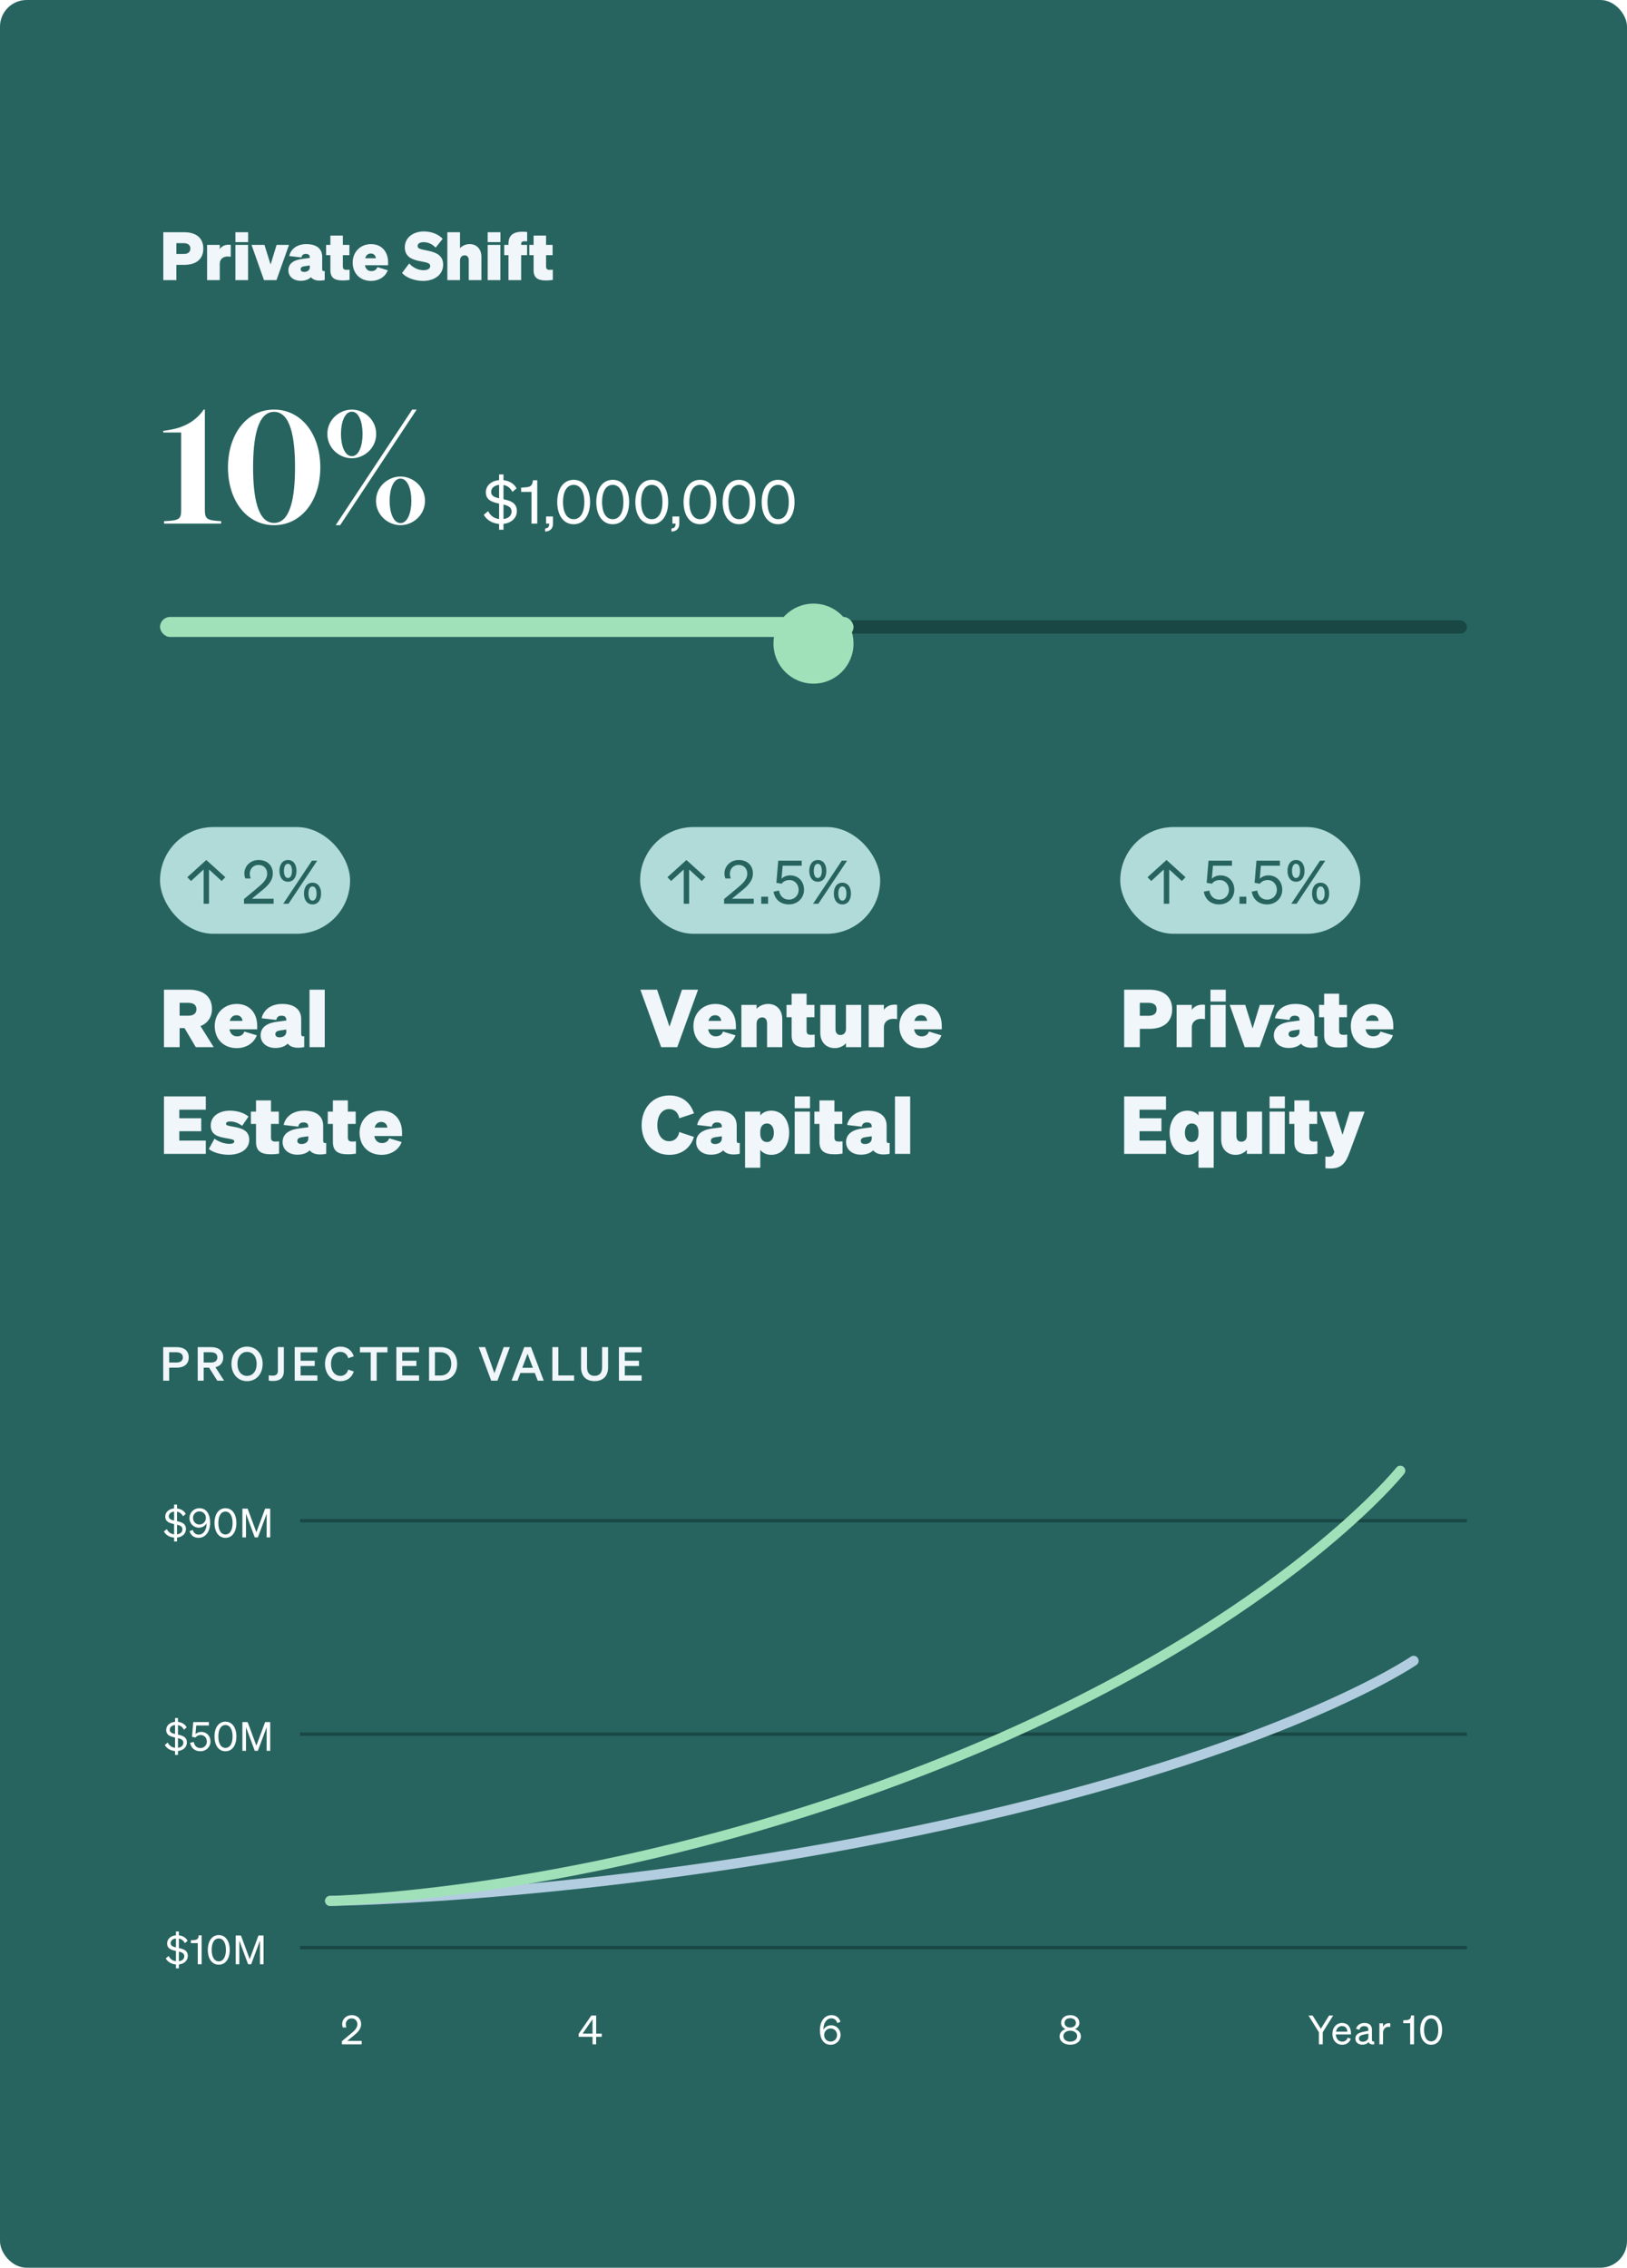
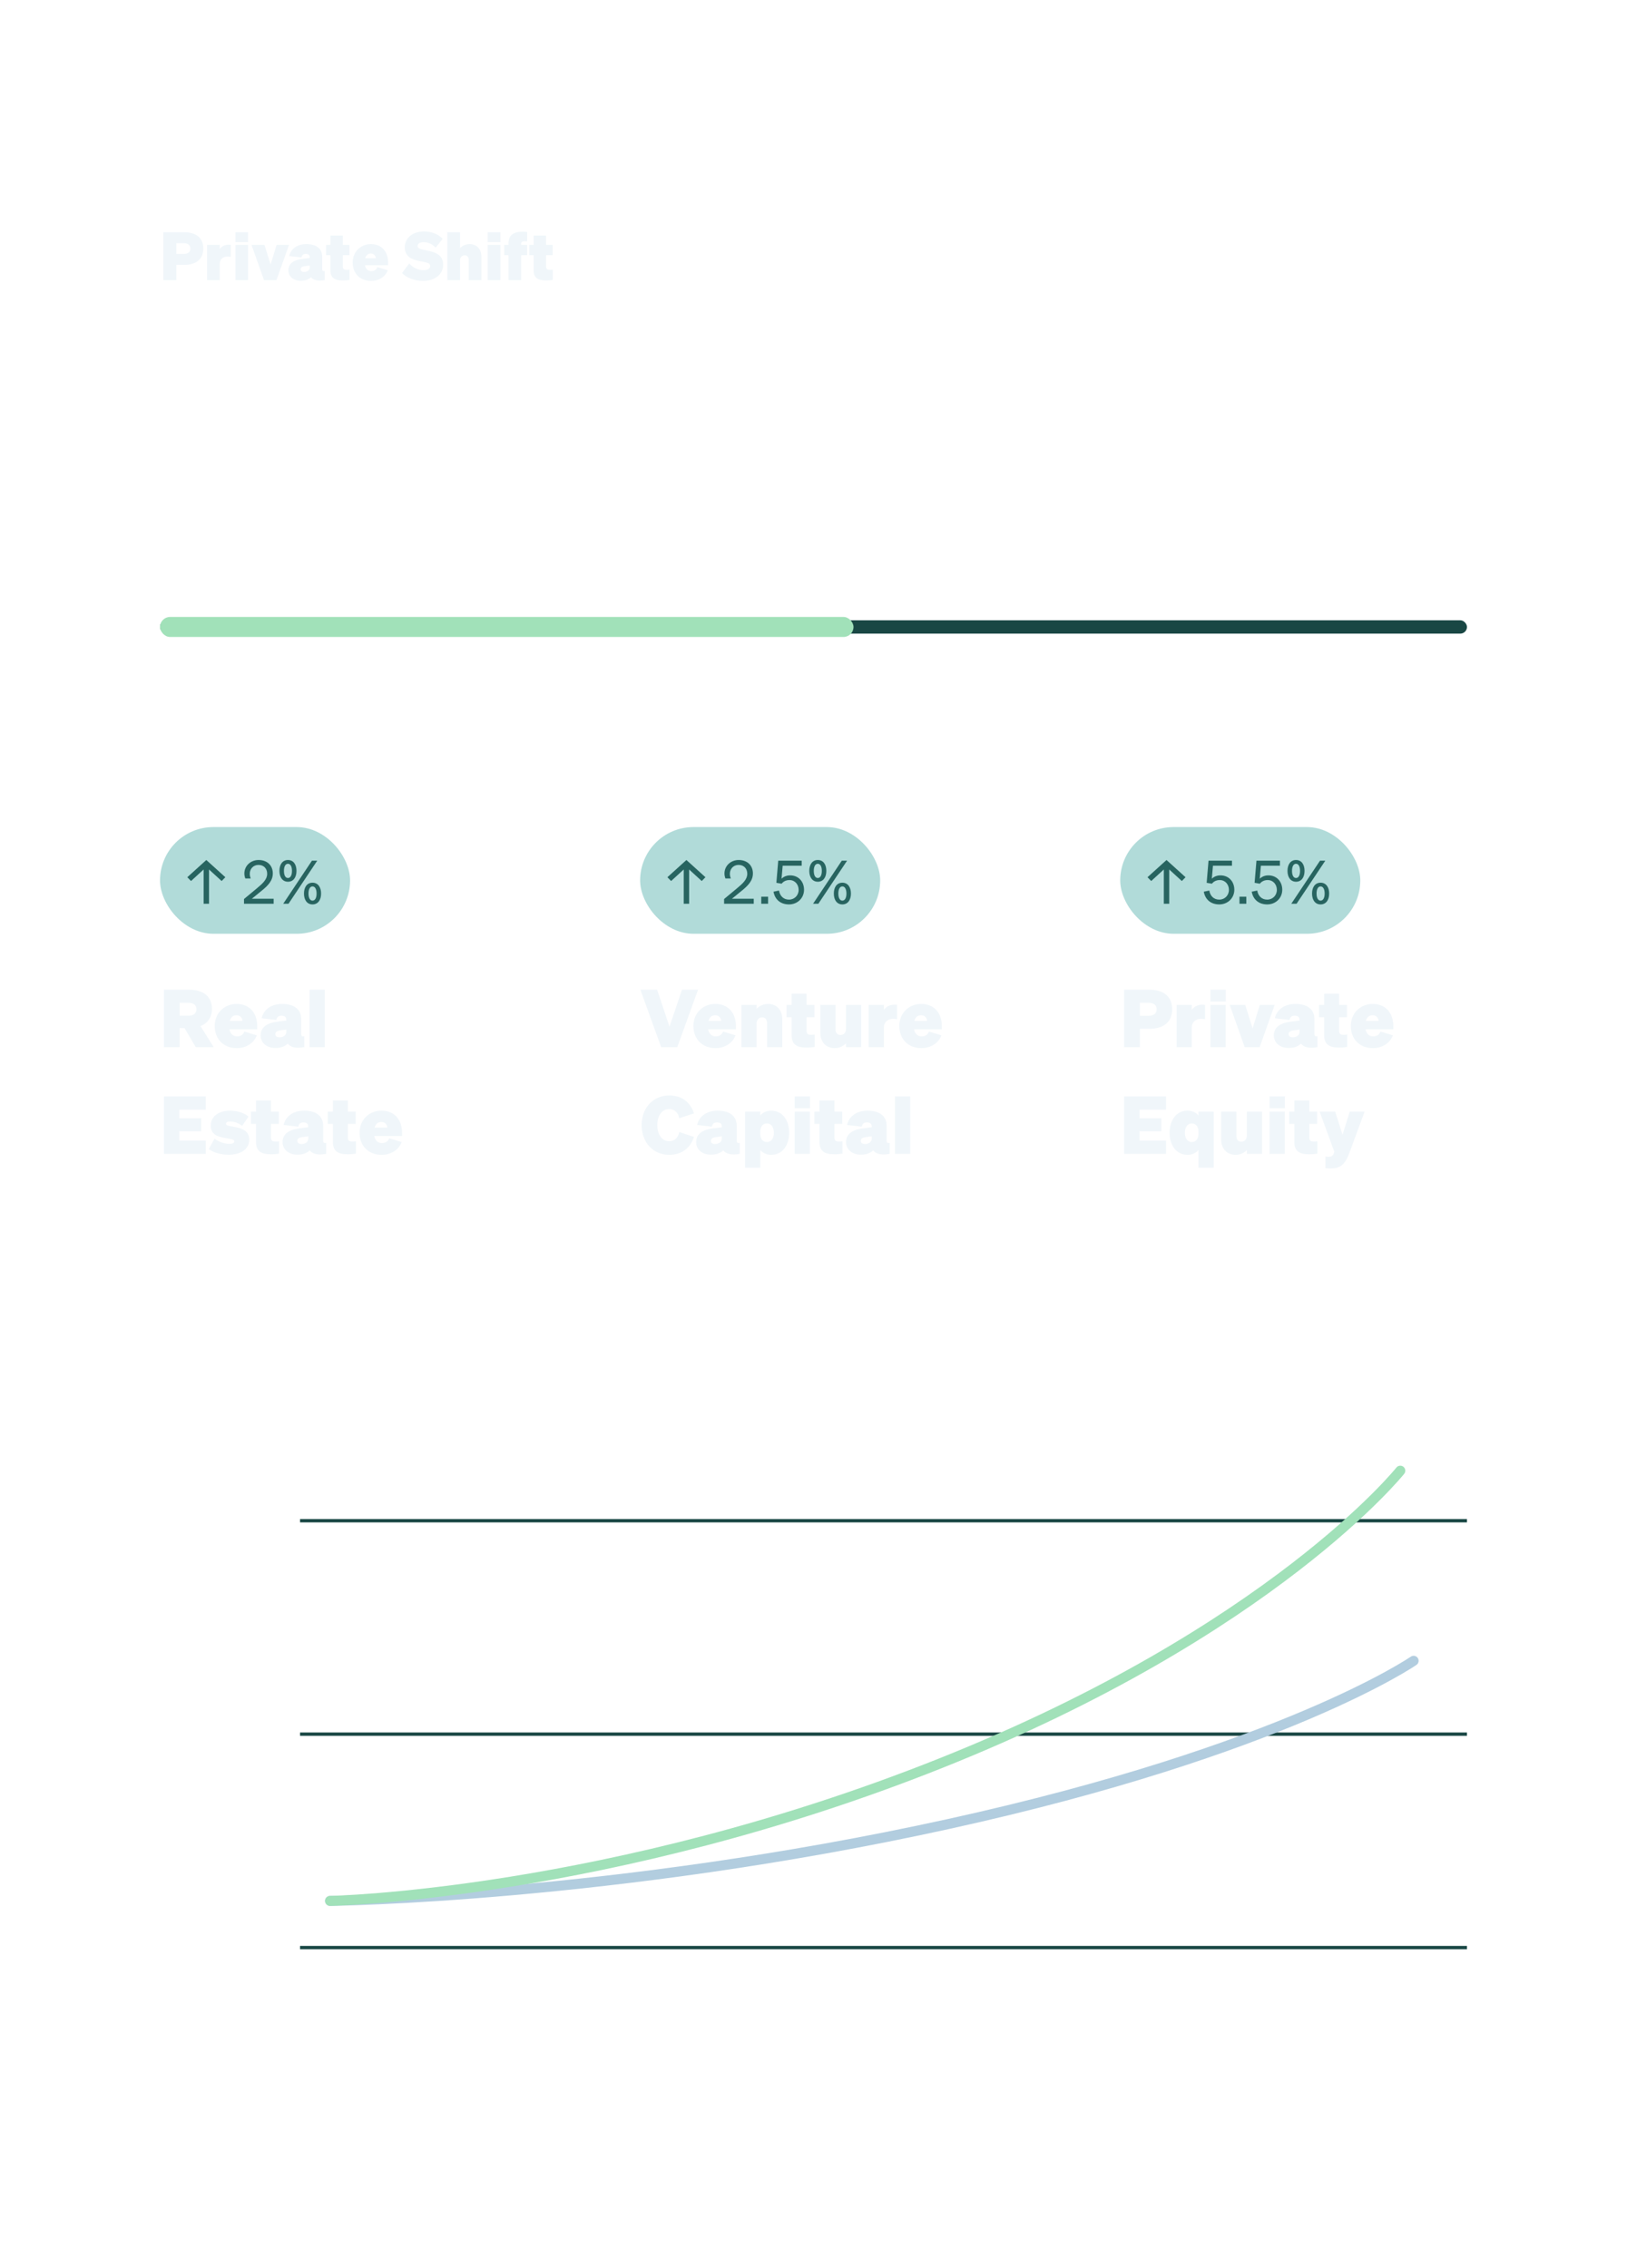
<svg xmlns="http://www.w3.org/2000/svg" width="488" height="680" viewBox="0 0 488 680" fill="none">
-   <rect width="488" height="680" rx="8" fill="#276460" />
  <path d="M341.88 308.504H344.712C348.96 308.504 351.576 306.488 351.576 302.648C351.576 298.784 348.96 296.768 344.712 296.768H337.176V314H341.88V308.504ZM341.88 304.592V300.704H344.472C346.128 300.704 346.92 301.424 346.92 302.648C346.92 303.848 346.128 304.592 344.472 304.592H341.88ZM361.429 301.304C361.165 301.28 360.949 301.256 360.589 301.256C359.221 301.256 358.069 301.904 357.469 302.816V301.328H352.909V314H357.469V308.096C357.469 306.392 358.717 305.504 360.277 305.504C360.685 305.504 360.973 305.528 361.429 305.6V301.304ZM363.067 300.32H367.651V296.768H363.067V300.32ZM367.627 301.328H363.067V314H367.627V301.328ZM377.816 314L382.328 301.328H377.864L375.704 308.384L373.496 301.328H368.84L373.328 314H377.816ZM386.517 314.24C388.173 314.24 389.373 313.76 390.213 312.944C391.053 314.072 392.853 314.456 395.157 313.976V310.736C394.461 310.832 394.245 310.616 394.245 310.064V305.576C394.245 302.6 392.061 301.04 388.533 301.04C384.981 301.04 382.869 303.008 382.389 305.336L386.781 305.84C386.949 304.976 387.429 304.568 388.341 304.568C389.373 304.568 389.781 305.048 389.781 305.816V306.008L387.429 306.32C384.597 306.608 382.077 307.664 382.077 310.472C382.077 312.68 383.877 314.24 386.517 314.24ZM389.781 309.392C389.781 310.496 388.821 311.048 387.741 311.048C386.973 311.048 386.493 310.712 386.493 310.088C386.493 309.368 387.093 309.104 387.933 308.984L389.781 308.72V309.392ZM397.163 310.448C397.163 313.064 398.579 314.12 401.555 314.12C402.587 314.12 403.331 314.048 404.075 313.928V310.232C403.643 310.28 403.475 310.304 403.043 310.304C402.131 310.304 401.651 310.088 401.651 309.08V305.024H404.003V301.328H401.651V297.968H397.163V301.328H395.627V305.024H397.163V310.448ZM411.784 314.288C414.304 314.288 416.848 313.016 417.784 310.448L414.04 309.32C413.704 310.304 412.912 310.76 411.856 310.76C410.68 310.76 409.84 310.016 409.576 308.648H417.904V307.616C417.904 303.896 415.72 301.04 411.736 301.04C407.968 301.04 405.16 303.848 405.16 307.64C405.16 311.576 407.8 314.288 411.784 314.288ZM411.688 304.424C412.792 304.424 413.44 305.216 413.488 306.128H409.672C409.984 304.976 410.728 304.424 411.688 304.424ZM337.176 328.768V346H349.728V342.016H341.784V339.208H348.36V335.32H341.784V332.752H349.728V328.768H337.176ZM356.185 346.288C357.625 346.288 358.825 345.664 359.473 344.8V350.152H364.033V333.328H359.473V334.504C358.825 333.64 357.625 333.04 356.185 333.04C352.753 333.04 350.809 336.016 350.809 339.664C350.809 343.312 352.753 346.288 356.185 346.288ZM359.473 339.376V339.976C359.473 341.56 358.657 342.448 357.457 342.448C356.113 342.448 355.393 341.248 355.393 339.664C355.393 338.08 356.113 336.88 357.457 336.88C358.657 336.88 359.473 337.768 359.473 339.376ZM378.541 333.328H373.981V340.528C373.981 341.776 373.189 342.352 372.325 342.352C371.293 342.352 370.837 341.632 370.837 340.6V333.328H366.277V341.704C366.277 344.488 368.053 346.288 370.597 346.288C372.157 346.288 373.309 345.568 373.981 344.824V346H378.541V333.328ZM380.795 332.32H385.379V328.768H380.795V332.32ZM385.355 333.328H380.795V346H385.355V333.328ZM388.224 342.448C388.224 345.064 389.64 346.12 392.616 346.12C393.648 346.12 394.392 346.048 395.136 345.928V342.232C394.704 342.28 394.536 342.304 394.104 342.304C393.192 342.304 392.712 342.088 392.712 341.08V337.024H395.064V333.328H392.712V329.968H388.224V333.328H386.688V337.024H388.224V342.448ZM404.764 345.616L409.3 333.328H404.836L402.676 340.288L400.468 333.328H395.812L400.228 345.4L400.012 345.928C399.772 346.672 399.22 346.864 398.5 346.864C398.092 346.864 397.852 346.84 397.54 346.792V350.296C397.996 350.344 398.452 350.368 399.196 350.368C402.436 350.368 403.66 348.616 404.764 345.616Z" fill="#F0F6FA" />
  <rect x="336" y="248" width="72" height="32" rx="16" fill="#B1DBD9" />
  <path d="M355.592 263.044L354.476 264.178L350.696 260.722V271H349.076V260.722L345.296 264.178L344.18 263.044L349.886 257.878L355.592 263.044ZM363.508 264.988C363.94 264.376 364.768 263.89 365.848 263.89C367.486 263.89 368.602 265.204 368.602 266.842C368.602 268.498 367.342 269.758 365.704 269.758C364.102 269.758 362.986 268.696 362.716 267.04L361.06 267.382C361.51 269.83 363.274 271.198 365.704 271.198C368.296 271.198 370.222 269.254 370.222 266.806C370.222 264.358 368.566 262.486 366.046 262.486C364.912 262.486 364.03 262.936 363.472 263.494L363.814 259.588H369.52V258.076H362.482L361.924 264.718L363.508 264.988ZM371.767 271H373.819V268.876H371.767V271ZM377.885 264.988C378.317 264.376 379.145 263.89 380.225 263.89C381.863 263.89 382.979 265.204 382.979 266.842C382.979 268.498 381.719 269.758 380.081 269.758C378.479 269.758 377.363 268.696 377.093 267.04L375.437 267.382C375.887 269.83 377.651 271.198 380.081 271.198C382.673 271.198 384.599 269.254 384.599 266.806C384.599 264.358 382.943 262.486 380.423 262.486C379.289 262.486 378.407 262.936 377.849 263.494L378.191 259.588H383.897V258.076H376.859L376.301 264.718L377.885 264.988ZM386.172 261.136C386.172 263.062 387.108 264.394 388.728 264.394C390.366 264.394 391.284 263.062 391.284 261.136C391.284 259.21 390.366 257.878 388.728 257.878C387.108 257.878 386.172 259.21 386.172 261.136ZM397.512 258.076H395.928L387.306 271H388.89L397.512 258.076ZM387.522 261.136C387.522 259.858 387.954 259.012 388.728 259.012C389.502 259.012 389.934 259.858 389.934 261.136C389.934 262.432 389.502 263.278 388.728 263.278C387.954 263.278 387.522 262.432 387.522 261.136ZM398.664 267.94C398.664 266.014 397.728 264.682 396.09 264.682C394.47 264.682 393.534 266.014 393.534 267.94C393.534 269.866 394.47 271.198 396.09 271.198C397.728 271.198 398.664 269.866 398.664 267.94ZM394.884 267.94C394.884 266.644 395.334 265.798 396.09 265.798C396.864 265.798 397.314 266.644 397.314 267.94C397.314 269.218 396.864 270.064 396.09 270.064C395.334 270.064 394.884 269.218 394.884 267.94Z" fill="#276460" />
  <path d="M203.136 314L209.376 296.768H204.552L200.808 307.856L197.088 296.768H192.072L198.312 314H203.136ZM214.604 314.288C217.124 314.288 219.668 313.016 220.604 310.448L216.86 309.32C216.524 310.304 215.732 310.76 214.676 310.76C213.5 310.76 212.66 310.016 212.396 308.648H220.724V307.616C220.724 303.896 218.54 301.04 214.556 301.04C210.788 301.04 207.98 303.848 207.98 307.64C207.98 311.576 210.62 314.288 214.604 314.288ZM214.508 304.424C215.612 304.424 216.26 305.216 216.308 306.128H212.492C212.804 304.976 213.548 304.424 214.508 304.424ZM222.372 314H226.932V306.92C226.932 305.672 227.748 305.072 228.612 305.072C229.62 305.072 230.076 305.84 230.076 306.896V314H234.636V305.624C234.636 302.84 232.956 301.04 230.388 301.04C228.828 301.04 227.604 301.76 226.932 302.504V301.328H222.372V314ZM237.441 310.448C237.441 313.064 238.857 314.12 241.833 314.12C242.865 314.12 243.609 314.048 244.353 313.928V310.232C243.921 310.28 243.753 310.304 243.321 310.304C242.409 310.304 241.929 310.088 241.929 309.08V305.024H244.281V301.328H241.929V297.968H237.441V301.328H235.905V305.024H237.441V310.448ZM258.302 301.328H253.742V308.528C253.742 309.776 252.95 310.352 252.086 310.352C251.054 310.352 250.598 309.632 250.598 308.6V301.328H246.038V309.704C246.038 312.488 247.814 314.288 250.358 314.288C251.918 314.288 253.07 313.568 253.742 312.824V314H258.302V301.328ZM269.076 301.304C268.812 301.28 268.596 301.256 268.236 301.256C266.868 301.256 265.716 301.904 265.116 302.816V301.328H260.556V314H265.116V308.096C265.116 306.392 266.364 305.504 267.924 305.504C268.332 305.504 268.62 305.528 269.076 305.6V301.304ZM276.362 314.288C278.882 314.288 281.426 313.016 282.362 310.448L278.618 309.32C278.282 310.304 277.49 310.76 276.434 310.76C275.258 310.76 274.418 310.016 274.154 308.648H282.482V307.616C282.482 303.896 280.298 301.04 276.314 301.04C272.546 301.04 269.738 303.848 269.738 307.64C269.738 311.576 272.378 314.288 276.362 314.288ZM276.266 304.424C277.37 304.424 278.018 305.216 278.066 306.128H274.25C274.562 304.976 275.306 304.424 276.266 304.424ZM197.16 337.384C197.16 334.432 198.624 332.56 200.712 332.56C202.296 332.56 203.424 333.616 203.736 335.32L208.152 333.856C207.096 330.616 204.6 328.48 200.736 328.48C195.888 328.48 192.456 332.2 192.456 337.384C192.456 342.568 195.888 346.288 200.736 346.288C204.6 346.288 207.096 344.152 208.152 340.912L203.736 339.448C203.424 341.152 202.296 342.208 200.712 342.208C198.624 342.208 197.16 340.336 197.16 337.384ZM213.239 346.24C214.895 346.24 216.095 345.76 216.935 344.944C217.775 346.072 219.575 346.456 221.879 345.976V342.736C221.183 342.832 220.967 342.616 220.967 342.064V337.576C220.967 334.6 218.783 333.04 215.255 333.04C211.703 333.04 209.591 335.008 209.111 337.336L213.503 337.84C213.671 336.976 214.151 336.568 215.063 336.568C216.095 336.568 216.503 337.048 216.503 337.816V338.008L214.151 338.32C211.319 338.608 208.799 339.664 208.799 342.472C208.799 344.68 210.599 346.24 213.239 346.24ZM216.503 341.392C216.503 342.496 215.543 343.048 214.463 343.048C213.695 343.048 213.215 342.712 213.215 342.088C213.215 341.368 213.815 341.104 214.655 340.984L216.503 340.72V341.392ZM231.321 346.288C234.753 346.288 236.697 343.312 236.697 339.664C236.697 336.016 234.753 333.04 231.321 333.04C229.881 333.04 228.681 333.64 228.033 334.504V333.328H223.473V350.152H228.033V344.8C228.681 345.664 229.881 346.288 231.321 346.288ZM228.033 339.376C228.033 337.768 228.849 336.88 230.049 336.88C231.393 336.88 232.113 338.08 232.113 339.664C232.113 341.248 231.393 342.448 230.049 342.448C228.849 342.448 228.033 341.56 228.033 339.976V339.376ZM238.365 332.32H242.949V328.768H238.365V332.32ZM242.925 333.328H238.365V346H242.925V333.328ZM245.794 342.448C245.794 345.064 247.21 346.12 250.186 346.12C251.218 346.12 251.962 346.048 252.706 345.928V342.232C252.274 342.28 252.106 342.304 251.674 342.304C250.762 342.304 250.282 342.088 250.282 341.08V337.024H252.634V333.328H250.282V329.968H245.794V333.328H244.258V337.024H245.794V342.448ZM258.206 346.24C259.862 346.24 261.062 345.76 261.902 344.944C262.742 346.072 264.542 346.456 266.846 345.976V342.736C266.15 342.832 265.934 342.616 265.934 342.064V337.576C265.934 334.6 263.75 333.04 260.222 333.04C256.67 333.04 254.558 335.008 254.078 337.336L258.47 337.84C258.638 336.976 259.118 336.568 260.03 336.568C261.062 336.568 261.47 337.048 261.47 337.816V338.008L259.118 338.32C256.286 338.608 253.766 339.664 253.766 342.472C253.766 344.68 255.566 346.24 258.206 346.24ZM261.47 341.392C261.47 342.496 260.51 343.048 259.43 343.048C258.662 343.048 258.182 342.712 258.182 342.088C258.182 341.368 258.782 341.104 259.622 340.984L261.47 340.72V341.392ZM273 328.768H268.44V346H273V328.768Z" fill="#F0F6FA" />
  <rect x="192" y="248" width="72" height="32" rx="16" fill="#B1DBD9" />
  <path d="M211.592 263.044L210.476 264.178L206.696 260.722V271H205.076V260.722L201.296 264.178L200.18 263.044L205.886 257.878L211.592 263.044ZM217.186 269.578V271H226.078V269.488H219.544L222.46 267.112C224.314 265.618 225.826 264.106 225.826 261.91C225.826 259.534 224.17 257.878 221.56 257.878C219.184 257.878 217.294 259.624 217.294 261.928C217.294 262.432 217.384 262.864 217.582 263.422H219.202C219.022 262.972 218.914 262.486 218.914 262.018C218.914 260.542 219.976 259.354 221.524 259.354C223.108 259.354 224.134 260.434 224.134 262.018C224.134 263.71 222.766 264.952 221.002 266.41L217.186 269.578ZM228.329 271H230.381V268.876H228.329V271ZM234.448 264.988C234.88 264.376 235.708 263.89 236.788 263.89C238.426 263.89 239.542 265.204 239.542 266.842C239.542 268.498 238.282 269.758 236.644 269.758C235.042 269.758 233.926 268.696 233.656 267.04L232 267.382C232.45 269.83 234.214 271.198 236.644 271.198C239.236 271.198 241.162 269.254 241.162 266.806C241.162 264.358 239.506 262.486 236.986 262.486C235.852 262.486 234.97 262.936 234.412 263.494L234.754 259.588H240.46V258.076H233.422L232.864 264.718L234.448 264.988ZM242.735 261.136C242.735 263.062 243.671 264.394 245.291 264.394C246.929 264.394 247.847 263.062 247.847 261.136C247.847 259.21 246.929 257.878 245.291 257.878C243.671 257.878 242.735 259.21 242.735 261.136ZM254.075 258.076H252.491L243.869 271H245.453L254.075 258.076ZM244.085 261.136C244.085 259.858 244.517 259.012 245.291 259.012C246.065 259.012 246.497 259.858 246.497 261.136C246.497 262.432 246.065 263.278 245.291 263.278C244.517 263.278 244.085 262.432 244.085 261.136ZM255.227 267.94C255.227 266.014 254.291 264.682 252.653 264.682C251.033 264.682 250.097 266.014 250.097 267.94C250.097 269.866 251.033 271.198 252.653 271.198C254.291 271.198 255.227 269.866 255.227 267.94ZM251.447 267.94C251.447 266.644 251.897 265.798 252.653 265.798C253.427 265.798 253.877 266.644 253.877 267.94C253.877 269.218 253.427 270.064 252.653 270.064C251.897 270.064 251.447 269.218 251.447 267.94Z" fill="#276460" />
  <path d="M53.88 308.288H55.344L58.728 314H64.104L60.144 307.688C62.328 306.8 63.576 304.976 63.576 302.528C63.576 298.832 60.96 296.768 56.712 296.768H49.176V314H53.88V308.288ZM53.88 304.568V300.704H56.472C58.128 300.704 58.92 301.424 58.92 302.648C58.92 303.8 58.128 304.568 56.472 304.568H53.88ZM71.026 314.288C73.546 314.288 76.09 313.016 77.026 310.448L73.282 309.32C72.946 310.304 72.154 310.76 71.098 310.76C69.922 310.76 69.082 310.016 68.818 308.648H77.146V307.616C77.146 303.896 74.962 301.04 70.978 301.04C67.21 301.04 64.402 303.848 64.402 307.64C64.402 311.576 67.042 314.288 71.026 314.288ZM70.93 304.424C72.034 304.424 72.682 305.216 72.73 306.128H68.914C69.226 304.976 69.97 304.424 70.93 304.424ZM82.608 314.24C84.264 314.24 85.464 313.76 86.304 312.944C87.144 314.072 88.944 314.456 91.248 313.976V310.736C90.552 310.832 90.336 310.616 90.336 310.064V305.576C90.336 302.6 88.152 301.04 84.624 301.04C81.072 301.04 78.96 303.008 78.48 305.336L82.872 305.84C83.04 304.976 83.52 304.568 84.432 304.568C85.464 304.568 85.872 305.048 85.872 305.816V306.008L83.52 306.32C80.688 306.608 78.168 307.664 78.168 310.472C78.168 312.68 79.968 314.24 82.608 314.24ZM85.872 309.392C85.872 310.496 84.912 311.048 83.832 311.048C83.064 311.048 82.584 310.712 82.584 310.088C82.584 309.368 83.184 309.104 84.024 308.984L85.872 308.72V309.392ZM97.402 296.768H92.842V314H97.402V296.768ZM49.176 328.768V346H61.728V342.016H53.784V339.208H60.36V335.32H53.784V332.752H61.728V328.768H49.176ZM62.634 344.536C63.882 345.616 66.45 346.264 68.538 346.264C72.018 346.264 74.754 344.704 74.754 341.752C74.754 338.896 72.33 338.272 69.93 337.84C68.442 337.576 67.794 337.504 67.794 336.952C67.794 336.496 68.298 336.28 69.042 336.28C70.194 336.28 71.49 336.712 72.618 337.6L74.538 334.816C73.362 333.808 71.322 333.04 68.97 333.04C65.706 333.04 63.21 334.72 63.21 337.504C63.21 340.288 65.418 340.864 67.554 341.248C69.618 341.608 70.266 341.656 70.266 342.28C70.266 342.784 69.642 343 68.778 343C67.506 343 65.634 342.448 64.338 341.44L62.634 344.536ZM76.791 342.448C76.791 345.064 78.207 346.12 81.183 346.12C82.215 346.12 82.959 346.048 83.703 345.928V342.232C83.271 342.28 83.103 342.304 82.671 342.304C81.759 342.304 81.279 342.088 81.279 341.08V337.024H83.631V333.328H81.279V329.968H76.791V333.328H75.255V337.024H76.791V342.448ZM89.203 346.24C90.859 346.24 92.059 345.76 92.899 344.944C93.739 346.072 95.539 346.456 97.843 345.976V342.736C97.147 342.832 96.931 342.616 96.931 342.064V337.576C96.931 334.6 94.747 333.04 91.219 333.04C87.667 333.04 85.555 335.008 85.075 337.336L89.467 337.84C89.635 336.976 90.115 336.568 91.027 336.568C92.059 336.568 92.467 337.048 92.467 337.816V338.008L90.115 338.32C87.283 338.608 84.763 339.664 84.763 342.472C84.763 344.68 86.563 346.24 89.203 346.24ZM92.467 341.392C92.467 342.496 91.507 343.048 90.427 343.048C89.659 343.048 89.179 342.712 89.179 342.088C89.179 341.368 89.779 341.104 90.619 340.984L92.467 340.72V341.392ZM99.849 342.448C99.849 345.064 101.265 346.12 104.241 346.12C105.273 346.12 106.017 346.048 106.761 345.928V342.232C106.329 342.28 106.161 342.304 105.729 342.304C104.817 342.304 104.337 342.088 104.337 341.08V337.024H106.689V333.328H104.337V329.968H99.849V333.328H98.313V337.024H99.849V342.448ZM114.47 346.288C116.99 346.288 119.534 345.016 120.47 342.448L116.726 341.32C116.39 342.304 115.598 342.76 114.542 342.76C113.366 342.76 112.526 342.016 112.262 340.648H120.59V339.616C120.59 335.896 118.406 333.04 114.422 333.04C110.654 333.04 107.846 335.848 107.846 339.64C107.846 343.576 110.486 346.288 114.47 346.288ZM114.374 336.424C115.478 336.424 116.126 337.216 116.174 338.128H112.358C112.67 336.976 113.414 336.424 114.374 336.424Z" fill="#F0F6FA" />
  <rect x="48" y="248" width="57" height="32" rx="16" fill="#B1DBD9" />
  <path d="M67.592 263.044L66.476 264.178L62.696 260.722V271H61.076V260.722L57.296 264.178L56.18 263.044L61.886 257.878L67.592 263.044ZM73.186 269.578V271H82.078V269.488H75.544L78.46 267.112C80.314 265.618 81.826 264.106 81.826 261.91C81.826 259.534 80.17 257.878 77.56 257.878C75.184 257.878 73.294 259.624 73.294 261.928C73.294 262.432 73.384 262.864 73.582 263.422H75.202C75.022 262.972 74.914 262.486 74.914 262.018C74.914 260.542 75.976 259.354 77.524 259.354C79.108 259.354 80.134 260.434 80.134 262.018C80.134 263.71 78.766 264.952 77.002 266.41L73.186 269.578ZM83.813 261.136C83.813 263.062 84.749 264.394 86.369 264.394C88.007 264.394 88.925 263.062 88.925 261.136C88.925 259.21 88.007 257.878 86.369 257.878C84.749 257.878 83.813 259.21 83.813 261.136ZM95.153 258.076H93.569L84.947 271H86.531L95.153 258.076ZM85.163 261.136C85.163 259.858 85.595 259.012 86.369 259.012C87.143 259.012 87.575 259.858 87.575 261.136C87.575 262.432 87.143 263.278 86.369 263.278C85.595 263.278 85.163 262.432 85.163 261.136ZM96.305 267.94C96.305 266.014 95.369 264.682 93.731 264.682C92.111 264.682 91.175 266.014 91.175 267.94C91.175 269.866 92.111 271.198 93.731 271.198C95.369 271.198 96.305 269.866 96.305 267.94ZM92.525 267.94C92.525 266.644 92.975 265.798 93.731 265.798C94.505 265.798 94.955 266.644 94.955 267.94C94.955 269.218 94.505 270.064 93.731 270.064C92.975 270.064 92.525 269.218 92.525 267.94Z" fill="#276460" />
  <path d="M52.9 79.42H55.26C58.8 79.42 60.98 77.74 60.98 74.54C60.98 71.32 58.8 69.64 55.26 69.64H48.98V84H52.9V79.42ZM52.9 76.16V72.92H55.06C56.44 72.92 57.1 73.52 57.1 74.54C57.1 75.54 56.44 76.16 55.06 76.16H52.9ZM69.216 73.42C68.996 73.4 68.816 73.38 68.516 73.38C67.376 73.38 66.416 73.92 65.916 74.68V73.44H62.116V84H65.916V79.08C65.916 77.66 66.956 76.92 68.256 76.92C68.596 76.92 68.836 76.94 69.216 77V73.42ZM70.606 72.6H74.426V69.64H70.606V72.6ZM74.406 73.44H70.606V84H74.406V73.44ZM82.922 84L86.682 73.44H82.962L81.162 79.32L79.322 73.44H75.442L79.182 84H82.922ZM90.198 84.2C91.578 84.2 92.578 83.8 93.278 83.12C93.978 84.06 95.478 84.38 97.398 83.98V81.28C96.818 81.36 96.638 81.18 96.638 80.72V76.98C96.638 74.5 94.818 73.2 91.878 73.2C88.918 73.2 87.158 74.84 86.758 76.78L90.418 77.2C90.558 76.48 90.958 76.14 91.718 76.14C92.578 76.14 92.918 76.54 92.918 77.18V77.34L90.958 77.6C88.598 77.84 86.498 78.72 86.498 81.06C86.498 82.9 87.998 84.2 90.198 84.2ZM92.918 80.16C92.918 81.08 92.118 81.54 91.218 81.54C90.578 81.54 90.178 81.26 90.178 80.74C90.178 80.14 90.678 79.92 91.378 79.82L92.918 79.6V80.16ZM99.094 81.04C99.094 83.22 100.274 84.1 102.754 84.1C103.614 84.1 104.234 84.04 104.854 83.94V80.86C104.494 80.9 104.354 80.92 103.994 80.92C103.234 80.92 102.834 80.74 102.834 79.9V76.52H104.794V73.44H102.834V70.64H99.094V73.44H97.814V76.52H99.094V81.04ZM111.303 84.24C113.403 84.24 115.523 83.18 116.303 81.04L113.183 80.1C112.903 80.92 112.243 81.3 111.363 81.3C110.383 81.3 109.683 80.68 109.463 79.54H116.403V78.68C116.403 75.58 114.583 73.2 111.263 73.2C108.123 73.2 105.783 75.54 105.783 78.7C105.783 81.98 107.983 84.24 111.303 84.24ZM111.223 76.02C112.143 76.02 112.683 76.68 112.723 77.44H109.543C109.803 76.48 110.423 76.02 111.223 76.02ZM120.598 81.84C121.798 83.32 124.538 84.24 126.878 84.24C130.198 84.24 132.918 82.46 132.918 79.36C132.918 76.16 130.118 75.54 127.878 75.08C126.138 74.72 125.258 74.58 125.258 73.76C125.258 73.02 125.978 72.62 127.038 72.62C128.458 72.62 129.718 73.22 130.658 74.26L132.778 71.62C131.638 70.38 129.658 69.4 127.138 69.4C123.958 69.4 121.418 71.22 121.418 74.16C121.418 77.08 123.718 77.86 125.818 78.28C128.018 78.72 129.038 78.84 129.038 79.76C129.038 80.58 128.238 81.02 127.038 81.02C125.578 81.02 123.958 80.38 122.738 79L120.598 81.84ZM134.175 84H137.975V78.1C137.975 77.06 138.655 76.56 139.375 76.56C140.215 76.56 140.595 77.2 140.595 78.08V84H144.395V77.02C144.395 74.7 142.995 73.2 140.855 73.2C139.555 73.2 138.535 73.8 137.975 74.42V69.64H134.175V84ZM146.278 72.6H150.098V69.64H146.278V72.6ZM150.078 73.44H146.278V84H150.078V73.44ZM158.114 69.58C157.654 69.52 157.274 69.48 156.794 69.48C153.694 69.48 152.514 70.76 152.514 73.06V73.44H151.234V76.52H152.514V84H156.314V76.52H158.094V73.44H156.314V73.24C156.314 72.54 156.634 72.34 157.394 72.34C157.654 72.34 157.874 72.36 158.114 72.38V69.58ZM160.047 81.04C160.047 83.22 161.227 84.1 163.707 84.1C164.567 84.1 165.187 84.04 165.807 83.94V80.86C165.447 80.9 165.307 80.92 164.947 80.92C164.187 80.92 163.787 80.74 163.787 79.9V76.52H165.747V73.44H163.787V70.64H160.047V73.44H158.767V76.52H160.047V81.04Z" fill="#F0F6FA" />
  <path d="M49.716 587.236C50.256 588.268 51.408 588.952 52.776 589.072V590.224H53.652V589.06C55.164 588.892 56.328 587.944 56.328 586.504C56.328 584.812 54.972 584.416 53.652 584.14V581.284C54.48 581.428 55.068 581.932 55.44 582.664L56.268 581.968C55.824 581.08 54.888 580.468 53.652 580.324V579.172H52.776V580.312C51.288 580.432 50.124 581.368 50.124 582.748C50.124 584.356 51.468 584.728 52.776 585.004V588.088C51.804 587.98 51.06 587.452 50.58 586.516L49.716 587.236ZM51.18 582.676C51.18 581.884 51.852 581.356 52.776 581.26V583.948C51.888 583.756 51.18 583.468 51.18 582.676ZM55.272 586.576C55.272 587.476 54.576 587.968 53.652 588.088V585.196C54.552 585.412 55.272 585.724 55.272 586.576ZM59.609 580.336C59.526 581.332 59.19 581.68 58.169 581.752L57.245 581.812V582.664H59.322V589H60.474V580.336H59.609ZM62.337 584.692C62.337 587.32 63.573 589.132 65.625 589.132C67.665 589.132 68.901 587.32 68.901 584.692C68.901 582.064 67.665 580.252 65.625 580.252C63.573 580.252 62.337 582.064 62.337 584.692ZM63.489 584.692C63.489 582.676 64.221 581.26 65.625 581.26C67.017 581.26 67.761 582.676 67.761 584.692C67.761 586.708 67.017 588.124 65.625 588.124C64.221 588.124 63.489 586.708 63.489 584.692ZM75.338 589L77.978 581.908V589H79.046V580.384H77.522L74.894 587.464L72.278 580.384H70.706V589H71.786V581.908L74.414 589H75.338Z" fill="white" />
  <path d="M49.442 523.236C49.982 524.268 51.134 524.952 52.502 525.072V526.224H53.378V525.06C54.89 524.892 56.054 523.944 56.054 522.504C56.054 520.812 54.698 520.416 53.378 520.14V517.284C54.206 517.428 54.794 517.932 55.166 518.664L55.994 517.968C55.55 517.08 54.614 516.468 53.378 516.324V515.172H52.502V516.312C51.014 516.432 49.85 517.368 49.85 518.748C49.85 520.356 51.194 520.728 52.502 521.004V524.088C51.53 523.98 50.786 523.452 50.306 522.516L49.442 523.236ZM50.906 518.676C50.906 517.884 51.578 517.356 52.502 517.26V519.948C51.614 519.756 50.906 519.468 50.906 518.676ZM54.998 522.576C54.998 523.476 54.302 523.968 53.378 524.088V521.196C54.278 521.412 54.998 521.724 54.998 522.576ZM58.652 520.992C58.94 520.584 59.492 520.26 60.212 520.26C61.304 520.26 62.048 521.136 62.048 522.228C62.048 523.332 61.208 524.172 60.116 524.172C59.048 524.172 58.304 523.464 58.124 522.36L57.02 522.588C57.32 524.22 58.496 525.132 60.116 525.132C61.844 525.132 63.128 523.836 63.128 522.204C63.128 520.572 62.024 519.324 60.344 519.324C59.588 519.324 59 519.624 58.628 519.996L58.856 517.392H62.66V516.384H57.968L57.596 520.812L58.652 520.992ZM64.337 520.692C64.337 523.32 65.573 525.132 67.625 525.132C69.665 525.132 70.901 523.32 70.901 520.692C70.901 518.064 69.665 516.252 67.625 516.252C65.573 516.252 64.337 518.064 64.337 520.692ZM65.489 520.692C65.489 518.676 66.221 517.26 67.625 517.26C69.017 517.26 69.761 518.676 69.761 520.692C69.761 522.708 69.017 524.124 67.625 524.124C66.221 524.124 65.489 522.708 65.489 520.692ZM77.338 525L79.978 517.908V525H81.046V516.384H79.522L76.894 523.464L74.278 516.384H72.706V525H73.786V517.908L76.414 525H77.338Z" fill="white" />
  <path d="M49.161 459.236C49.701 460.268 50.853 460.952 52.221 461.072V462.224H53.097V461.06C54.609 460.892 55.773 459.944 55.773 458.504C55.773 456.812 54.417 456.416 53.097 456.14V453.284C53.925 453.428 54.513 453.932 54.885 454.664L55.713 453.968C55.269 453.08 54.333 452.468 53.097 452.324V451.172H52.221V452.312C50.733 452.432 49.569 453.368 49.569 454.748C49.569 456.356 50.913 456.728 52.221 457.004V460.088C51.249 459.98 50.505 459.452 50.025 458.516L49.161 459.236ZM50.625 454.676C50.625 453.884 51.297 453.356 52.221 453.26V455.948C51.333 455.756 50.625 455.468 50.625 454.676ZM54.717 458.576C54.717 459.476 54.021 459.968 53.097 460.088V457.196C53.997 457.412 54.717 457.724 54.717 458.576ZM56.859 459.14C57.231 460.328 58.095 461.132 59.583 461.132C61.575 461.132 63.027 459.344 63.027 456.608C63.027 454.22 62.031 452.252 59.823 452.252C58.131 452.252 56.835 453.536 56.835 455.216C56.835 456.836 58.047 458.084 59.643 458.084C60.735 458.084 61.575 457.484 61.971 456.728V456.848C61.971 458.864 60.951 460.172 59.619 460.172C58.623 460.172 58.047 459.572 57.807 458.744L56.859 459.14ZM57.891 455.156C57.891 454.04 58.731 453.2 59.823 453.2C60.915 453.2 61.755 454.04 61.755 455.156C61.755 456.272 60.891 457.136 59.811 457.136C58.719 457.136 57.891 456.272 57.891 455.156ZM64.337 456.692C64.337 459.32 65.573 461.132 67.625 461.132C69.665 461.132 70.901 459.32 70.901 456.692C70.901 454.064 69.665 452.252 67.625 452.252C65.573 452.252 64.337 454.064 64.337 456.692ZM65.489 456.692C65.489 454.676 66.221 453.26 67.625 453.26C69.017 453.26 69.761 454.676 69.761 456.692C69.761 458.708 69.017 460.124 67.625 460.124C66.221 460.124 65.489 458.708 65.489 456.692ZM77.338 461L79.978 453.908V461H81.046V452.384H79.522L76.894 459.464L74.278 452.384H72.706V461H73.786V453.908L76.414 461H77.338Z" fill="white" />
  <path d="M396.177 608.332L393.717 604.384H392.469L395.589 609.376V613H396.741V609.376L399.861 604.384H398.637L396.177 608.332ZM402.58 613.132C403.828 613.132 404.776 612.448 405.16 611.332L404.212 610.996C404.02 611.74 403.42 612.196 402.58 612.196C401.488 612.196 400.732 611.356 400.672 610.036H405.208V609.676C405.208 607.936 404.284 606.604 402.532 606.604C400.828 606.604 399.64 607.996 399.64 609.868C399.64 611.8 400.84 613.132 402.58 613.132ZM402.52 607.528C403.612 607.528 404.092 608.32 404.116 609.208H400.732C400.924 608.14 401.608 607.528 402.52 607.528ZM408.595 613.108C409.447 613.108 410.143 612.784 410.527 612.292C410.659 612.892 411.211 613.12 412.171 613V612.136C411.751 612.232 411.499 612.1 411.499 611.692V608.632C411.499 607.288 410.635 606.604 409.231 606.604C407.947 606.604 407.023 607.336 406.723 608.356L407.743 608.62C407.935 607.924 408.403 607.552 409.195 607.552C410.035 607.552 410.431 607.96 410.431 608.68V608.944L408.907 609.256C407.503 609.544 406.531 610.06 406.531 611.308C406.531 612.436 407.455 613.108 408.595 613.108ZM410.431 610.864C410.431 611.668 409.651 612.232 408.727 612.232C408.043 612.232 407.599 611.872 407.599 611.26C407.599 610.504 408.247 610.24 409.207 610.048L410.431 609.784V610.864ZM416.991 606.7C416.883 606.688 416.727 606.676 416.559 606.676C415.707 606.676 415.095 607.156 414.819 607.792V606.724H413.739V613H414.819V609.568C414.819 608.464 415.551 607.744 416.463 607.744C416.667 607.744 416.811 607.756 416.991 607.792V606.7ZM423.252 604.336C423.168 605.332 422.832 605.68 421.812 605.752L420.888 605.812V606.664H422.964V613H424.116V604.336H423.252ZM425.979 608.692C425.979 611.32 427.215 613.132 429.267 613.132C431.307 613.132 432.543 611.32 432.543 608.692C432.543 606.064 431.307 604.252 429.267 604.252C427.215 604.252 425.979 606.064 425.979 608.692ZM427.131 608.692C427.131 606.676 427.863 605.26 429.267 605.26C430.659 605.26 431.403 606.676 431.403 608.692C431.403 610.708 430.659 612.124 429.267 612.124C427.863 612.124 427.131 610.708 427.131 608.692Z" fill="white" />
  <path d="M102.556 612.052V613H108.484V611.992H104.128L106.072 610.408C107.308 609.412 108.316 608.404 108.316 606.94C108.316 605.356 107.212 604.252 105.472 604.252C103.888 604.252 102.628 605.416 102.628 606.952C102.628 607.288 102.688 607.576 102.82 607.948H103.9C103.78 607.648 103.708 607.324 103.708 607.012C103.708 606.028 104.416 605.236 105.448 605.236C106.504 605.236 107.188 605.956 107.188 607.012C107.188 608.14 106.276 608.968 105.1 609.94L102.556 612.052Z" fill="white" />
  <path d="M178.803 613V610.756H180.483V609.796H178.815V604.384H177.351L173.571 609.856V610.756H177.735V613H178.803ZM174.747 609.796L177.723 605.488V609.796H174.747Z" fill="white" />
-   <path d="M252.091 606.244C251.719 605.056 250.855 604.252 249.367 604.252C247.375 604.252 245.923 606.04 245.923 608.776C245.923 611.164 246.919 613.132 249.127 613.132C250.819 613.132 252.115 611.848 252.115 610.168C252.115 608.548 250.903 607.3 249.307 607.3C248.215 607.3 247.375 607.9 246.979 608.656V608.536C246.979 606.52 247.999 605.212 249.331 605.212C250.327 605.212 250.903 605.812 251.143 606.64L252.091 606.244ZM251.059 610.228C251.059 611.344 250.219 612.184 249.127 612.184C248.035 612.184 247.195 611.344 247.195 610.228C247.195 609.112 248.059 608.248 249.139 608.248C250.231 608.248 251.059 609.112 251.059 610.228Z" fill="white" />
+   <path d="M252.091 606.244C251.719 605.056 250.855 604.252 249.367 604.252C247.375 604.252 245.923 606.04 245.923 608.776C245.923 611.164 246.919 613.132 249.127 613.132C250.819 613.132 252.115 611.848 252.115 610.168C252.115 608.548 250.903 607.3 249.307 607.3C248.215 607.3 247.375 607.9 246.979 608.656V608.536C246.979 606.52 247.999 605.212 249.331 605.212C250.327 605.212 250.903 605.812 251.143 606.64L252.091 606.244M251.059 610.228C251.059 611.344 250.219 612.184 249.127 612.184C248.035 612.184 247.195 611.344 247.195 610.228C247.195 609.112 248.059 608.248 249.139 608.248C250.231 608.248 251.059 609.112 251.059 610.228Z" fill="white" />
  <path d="M321.002 604.252C319.442 604.252 318.266 605.176 318.266 606.556C318.266 607.42 318.758 608.092 319.61 608.428C318.59 608.74 317.822 609.532 317.822 610.624C317.822 612.136 319.166 613.12 321.002 613.12C322.85 613.12 324.194 612.136 324.194 610.624C324.194 609.532 323.426 608.74 322.394 608.428C323.258 608.092 323.75 607.42 323.75 606.556C323.75 605.176 322.574 604.252 321.002 604.252ZM321.002 607.972C319.994 607.972 319.298 607.42 319.298 606.568C319.298 605.728 319.994 605.164 321.002 605.164C322.022 605.164 322.706 605.728 322.706 606.568C322.706 607.42 322.022 607.972 321.002 607.972ZM321.002 608.92C322.214 608.92 323.078 609.592 323.078 610.552C323.078 611.536 322.214 612.208 321.002 612.208C319.79 612.208 318.95 611.536 318.95 610.552C318.95 609.592 319.79 608.92 321.002 608.92Z" fill="white" />
  <path d="M90 584H440" stroke="#194744" />
  <path d="M90 520L440 520" stroke="#194744" />
  <path d="M90 456H440" stroke="#194744" />
-   <path d="M50.744 410.108H52.97C55.21 410.108 56.61 409.03 56.61 407.028C56.61 404.998 55.21 403.948 52.97 403.948H48.952V414H50.744V410.108ZM50.744 408.568V405.488H52.872C54.16 405.488 54.846 406.034 54.846 407.028C54.846 408.008 54.16 408.568 52.872 408.568H50.744ZM61.09 410.108H62.714L65.164 414H67.208L64.618 409.968C66.088 409.618 66.956 408.61 66.956 407.028C66.956 404.998 65.556 403.948 63.316 403.948H59.298V414H61.09V410.108ZM61.09 408.568V405.488H63.218C64.506 405.488 65.192 406.034 65.192 407.028C65.192 408.008 64.506 408.568 63.218 408.568H61.09ZM69.426 408.974C69.426 412.026 71.386 414.154 74.102 414.154C76.818 414.154 78.778 412.026 78.778 408.974C78.778 405.922 76.818 403.794 74.102 403.794C71.386 403.794 69.426 405.922 69.426 408.974ZM76.986 408.974C76.986 411.158 75.796 412.572 74.102 412.572C72.408 412.572 71.218 411.158 71.218 408.974C71.218 406.79 72.408 405.376 74.102 405.376C75.796 405.376 76.986 406.79 76.986 408.974ZM80.603 413.986C81.079 414.07 81.443 414.098 81.933 414.098C83.977 414.098 85.139 413.146 85.139 411.144V403.948H83.347V411.004C83.347 412.124 82.801 412.502 81.723 412.502C81.289 412.502 81.079 412.474 80.603 412.39V413.986ZM88.393 403.948V414H95.197V412.432H90.157V409.604H94.399V408.036H90.157V405.516H95.197V403.948H88.393ZM99.275 408.974C99.275 406.804 100.451 405.376 102.103 405.376C103.279 405.376 104.133 406.09 104.441 407.266L106.121 406.692C105.533 404.914 104.133 403.794 102.103 403.794C99.429 403.794 97.483 405.922 97.483 408.974C97.483 412.026 99.429 414.154 102.103 414.154C104.133 414.154 105.533 413.034 106.121 411.256L104.441 410.682C104.133 411.858 103.279 412.572 102.103 412.572C100.451 412.572 99.275 411.144 99.275 408.974ZM116.22 405.516V403.948H107.96V405.516H111.194V414H112.986V405.516H116.22ZM118.884 403.948V414H125.688V412.432H120.648V409.604H124.89V408.036H120.648V405.516H125.688V403.948H118.884ZM128.696 414H132.056C135.178 414 137.11 412.04 137.11 408.974C137.11 405.908 135.178 403.948 132.056 403.948H128.696V414ZM130.446 412.46V405.488H132.042C134.128 405.488 135.346 406.846 135.346 408.974C135.346 411.088 134.128 412.46 132.056 412.46H130.446ZM149.213 414L152.923 403.948H151.075L148.289 411.76L145.517 403.948H143.585L147.323 414H149.213ZM157.247 403.948L153.439 414H155.217L156.071 411.704H160.411L161.279 414H163.085L159.277 403.948H157.247ZM158.227 405.936L159.823 410.136H156.659L158.227 405.936ZM165.677 414H172.201V412.432H167.469V403.948H165.677V414ZM178.328 414.14C180.736 414.14 182.388 412.782 182.388 410.01V403.948H180.596V409.954C180.596 411.788 179.686 412.558 178.328 412.558C176.984 412.558 176.074 411.788 176.074 409.954V403.948H174.282V410.01C174.282 412.782 175.934 414.14 178.328 414.14ZM185.643 403.948V414H192.447V412.432H187.407V409.604H191.649V408.036H187.407V405.516H192.447V403.948H185.643Z" fill="#F0F6FA" />
  <path d="M99 570C99 570 183.713 569.089 284.41 546.96C385.107 524.831 424 498 424 498" stroke="#B2CDDF" stroke-width="3" stroke-linecap="round" />
  <path d="M98.971 568.5C98.142 568.516 97.484 569.201 97.5 570.029C97.516 570.858 98.201 571.516 99.029 571.5L98.971 568.5ZM421.172 441.936C421.689 441.289 421.584 440.345 420.936 439.828C420.289 439.311 419.345 439.416 418.828 440.064L421.172 441.936ZM99 570C99.029 571.5 99.03 571.5 99.031 571.5C99.032 571.5 99.033 571.5 99.034 571.5C99.037 571.5 99.042 571.499 99.047 571.499C99.058 571.499 99.074 571.499 99.096 571.498C99.138 571.497 99.201 571.496 99.283 571.494C99.448 571.489 99.693 571.482 100.015 571.471C100.659 571.449 101.614 571.412 102.863 571.351C105.361 571.228 109.034 571.008 113.75 570.621C123.183 569.845 136.788 568.398 153.506 565.709C186.937 560.332 232.83 549.987 282.683 530.113L281.572 527.327C231.968 547.101 186.297 557.397 153.029 562.747C136.397 565.422 122.869 566.861 113.505 567.631C108.823 568.015 105.182 568.233 102.716 568.354C101.483 568.415 100.543 568.451 99.913 568.473C99.598 568.484 99.361 568.49 99.203 568.495C99.124 568.497 99.065 568.498 99.026 568.499C99.007 568.5 98.993 568.5 98.983 568.5C98.979 568.5 98.975 568.5 98.973 568.5C98.972 568.5 98.972 568.5 98.971 568.5C98.971 568.5 98.971 568.5 99 570ZM282.683 530.113C332.546 510.236 367.134 488.235 389.276 471.18C400.346 462.653 408.303 455.363 413.501 450.194C416.1 447.61 418.01 445.556 419.273 444.143C419.905 443.436 420.376 442.89 420.69 442.518C420.847 442.331 420.966 442.189 421.046 442.091C421.086 442.043 421.116 442.005 421.137 441.979C421.148 441.966 421.156 441.956 421.162 441.949C421.164 441.946 421.167 441.943 421.168 441.941C421.169 441.94 421.17 441.938 421.171 441.938C421.171 441.937 421.172 441.936 420 441C418.828 440.064 418.828 440.063 418.829 440.063C418.828 440.063 418.828 440.063 418.828 440.064C418.827 440.065 418.826 440.066 418.824 440.068C418.821 440.073 418.815 440.08 418.806 440.091C418.79 440.111 418.763 440.143 418.728 440.187C418.656 440.274 418.547 440.406 418.398 440.581C418.102 440.933 417.65 441.458 417.037 442.143C415.811 443.514 413.942 445.525 411.386 448.067C406.273 453.151 398.411 460.357 387.445 468.803C365.515 485.696 331.167 507.556 281.572 527.327L282.683 530.113Z" fill="#A1E1B9" />
  <rect x="48" y="186" width="392" height="4" rx="2" fill="#194744" />
  <rect x="48" y="185" width="208" height="6" rx="3" fill="#A1E1B9" />
  <g filter="url(#filter0_ddd_2477_36094)">
-     <circle cx="244" cy="188" r="12" fill="#A1E1B9" />
-   </g>
+     </g>
  <path d="M145.108 154.354C145.918 155.902 147.646 156.928 149.698 157.108V158.836H151.012V157.09C153.28 156.838 155.026 155.416 155.026 153.256C155.026 150.718 152.992 150.124 151.012 149.71V145.426C152.254 145.642 153.136 146.398 153.694 147.496L154.936 146.452C154.27 145.12 152.866 144.202 151.012 143.986V142.258H149.698V143.968C147.466 144.148 145.72 145.552 145.72 147.622C145.72 150.034 147.736 150.592 149.698 151.006V155.632C148.24 155.47 147.124 154.678 146.404 153.274L145.108 154.354ZM147.304 147.514C147.304 146.326 148.312 145.534 149.698 145.39V149.422C148.366 149.134 147.304 148.702 147.304 147.514ZM153.442 153.364C153.442 154.714 152.398 155.452 151.012 155.632V151.294C152.362 151.618 153.442 152.086 153.442 153.364ZM159.849 144.004C159.723 145.498 159.219 146.02 157.689 146.128L156.303 146.218V147.496H159.417V157H161.145V144.004H159.849ZM163.794 157H164.73V157.144C164.73 158.008 164.316 158.422 163.506 158.458V159.394C164.946 159.358 165.846 158.512 165.846 157.108V154.876H163.794V157ZM167.135 150.538C167.135 154.48 168.989 157.198 172.067 157.198C175.127 157.198 176.981 154.48 176.981 150.538C176.981 146.596 175.127 143.878 172.067 143.878C168.989 143.878 167.135 146.596 167.135 150.538ZM168.863 150.538C168.863 147.514 169.961 145.39 172.067 145.39C174.155 145.39 175.271 147.514 175.271 150.538C175.271 153.562 174.155 155.686 172.067 155.686C169.961 155.686 168.863 153.562 168.863 150.538ZM178.85 150.538C178.85 154.48 180.704 157.198 183.782 157.198C186.842 157.198 188.696 154.48 188.696 150.538C188.696 146.596 186.842 143.878 183.782 143.878C180.704 143.878 178.85 146.596 178.85 150.538ZM180.578 150.538C180.578 147.514 181.676 145.39 183.782 145.39C185.87 145.39 186.986 147.514 186.986 150.538C186.986 153.562 185.87 155.686 183.782 155.686C181.676 155.686 180.578 153.562 180.578 150.538ZM190.565 150.538C190.565 154.48 192.419 157.198 195.497 157.198C198.557 157.198 200.411 154.48 200.411 150.538C200.411 146.596 198.557 143.878 195.497 143.878C192.419 143.878 190.565 146.596 190.565 150.538ZM192.293 150.538C192.293 147.514 193.391 145.39 195.497 145.39C197.585 145.39 198.701 147.514 198.701 150.538C198.701 153.562 197.585 155.686 195.497 155.686C193.391 155.686 192.293 153.562 192.293 150.538ZM201.689 157H202.625V157.144C202.625 158.008 202.211 158.422 201.401 158.458V159.394C202.841 159.358 203.741 158.512 203.741 157.108V154.876H201.689V157ZM205.03 150.538C205.03 154.48 206.884 157.198 209.962 157.198C213.022 157.198 214.876 154.48 214.876 150.538C214.876 146.596 213.022 143.878 209.962 143.878C206.884 143.878 205.03 146.596 205.03 150.538ZM206.758 150.538C206.758 147.514 207.856 145.39 209.962 145.39C212.05 145.39 213.166 147.514 213.166 150.538C213.166 153.562 212.05 155.686 209.962 155.686C207.856 155.686 206.758 153.562 206.758 150.538ZM216.745 150.538C216.745 154.48 218.599 157.198 221.677 157.198C224.737 157.198 226.591 154.48 226.591 150.538C226.591 146.596 224.737 143.878 221.677 143.878C218.599 143.878 216.745 146.596 216.745 150.538ZM218.473 150.538C218.473 147.514 219.571 145.39 221.677 145.39C223.765 145.39 224.881 147.514 224.881 150.538C224.881 153.562 223.765 155.686 221.677 155.686C219.571 155.686 218.473 153.562 218.473 150.538ZM228.459 150.538C228.459 154.48 230.313 157.198 233.391 157.198C236.451 157.198 238.305 154.48 238.305 150.538C238.305 146.596 236.451 143.878 233.391 143.878C230.313 143.878 228.459 146.596 228.459 150.538ZM230.187 150.538C230.187 147.514 231.285 145.39 233.391 145.39C235.479 145.39 236.595 147.514 236.595 150.538C236.595 153.562 235.479 155.686 233.391 155.686C231.285 155.686 230.187 153.562 230.187 150.538Z" fill="white" />
  <path d="M66.336 157V156.28C61.92 156.04 61.44 155.608 61.44 152.68V122.824H61.104C58.896 126.04 55.536 128.104 51.024 128.872L48.96 129.208V129.688H54.336V152.68C54.336 155.608 54 156.088 49.2 156.28V157H66.336ZM82.201 157.48C90.457 157.48 96.073 150.04 96.073 140.152C96.073 130.264 90.457 122.824 82.201 122.824C73.945 122.824 68.377 130.264 68.377 140.152C68.377 150.04 73.945 157.48 82.201 157.48ZM82.201 156.808C77.162 156.808 75.913 148.744 75.913 140.152C75.913 131.56 77.162 123.496 82.201 123.496C87.242 123.496 88.49 131.56 88.49 140.152C88.49 148.744 87.242 156.808 82.201 156.808ZM100.684 157.48H102.028L124.972 122.824H123.628L100.684 157.48ZM98.188 130.12C98.188 134.488 101.884 137.416 105.532 137.416C109.132 137.416 112.828 134.488 112.828 130.12C112.828 125.752 109.132 122.824 105.532 122.824C101.884 122.824 98.188 125.752 98.188 130.12ZM102.268 130.12C102.268 126.568 103.42 123.448 105.532 123.448C107.644 123.448 108.748 126.568 108.748 130.12C108.748 133.672 107.644 136.792 105.532 136.792C103.42 136.792 102.268 133.672 102.268 130.12ZM127.468 150.184C127.468 145.816 123.772 142.888 120.124 142.888C116.476 142.888 112.78 145.816 112.78 150.184C112.78 154.552 116.476 157.48 120.124 157.48C123.772 157.48 127.468 154.552 127.468 150.184ZM123.388 150.184C123.388 153.736 122.236 156.856 120.124 156.856C118.012 156.856 116.86 153.736 116.86 150.184C116.86 146.632 118.012 143.512 120.124 143.512C122.236 143.512 123.388 146.632 123.388 150.184Z" fill="white" />
  <defs>
    <filter id="filter0_ddd_2477_36094" x="216" y="161" width="56" height="56" filterUnits="userSpaceOnUse" color-interpolation-filters="sRGB">
      <feFlood flood-opacity="0" result="BackgroundImageFix" />
      <feColorMatrix in="SourceAlpha" type="matrix" values="0 0 0 0 0 0 0 0 0 0 0 0 0 0 0 0 0 0 127 0" result="hardAlpha" />
      <feOffset dy="2" />
      <feGaussianBlur stdDeviation="3" />
      <feColorMatrix type="matrix" values="0 0 0 0 0 0 0 0 0 0 0 0 0 0 0 0 0 0 0.06 0" />
      <feBlend mode="normal" in2="BackgroundImageFix" result="effect1_dropShadow_2477_36094" />
      <feColorMatrix in="SourceAlpha" type="matrix" values="0 0 0 0 0 0 0 0 0 0 0 0 0 0 0 0 0 0 127 0" result="hardAlpha" />
      <feOffset dy="1" />
      <feGaussianBlur stdDeviation="8" />
      <feColorMatrix type="matrix" values="0 0 0 0 0 0 0 0 0 0 0 0 0 0 0 0 0 0 0.04 0" />
      <feBlend mode="normal" in2="effect1_dropShadow_2477_36094" result="effect2_dropShadow_2477_36094" />
      <feColorMatrix in="SourceAlpha" type="matrix" values="0 0 0 0 0 0 0 0 0 0 0 0 0 0 0 0 0 0 127 0" result="hardAlpha" />
      <feOffset dy="2" />
      <feGaussianBlur stdDeviation="4" />
      <feColorMatrix type="matrix" values="0 0 0 0 0 0 0 0 0 0 0 0 0 0 0 0 0 0 0.1 0" />
      <feBlend mode="normal" in2="effect2_dropShadow_2477_36094" result="effect3_dropShadow_2477_36094" />
      <feBlend mode="normal" in="SourceGraphic" in2="effect3_dropShadow_2477_36094" result="shape" />
    </filter>
  </defs>
</svg>